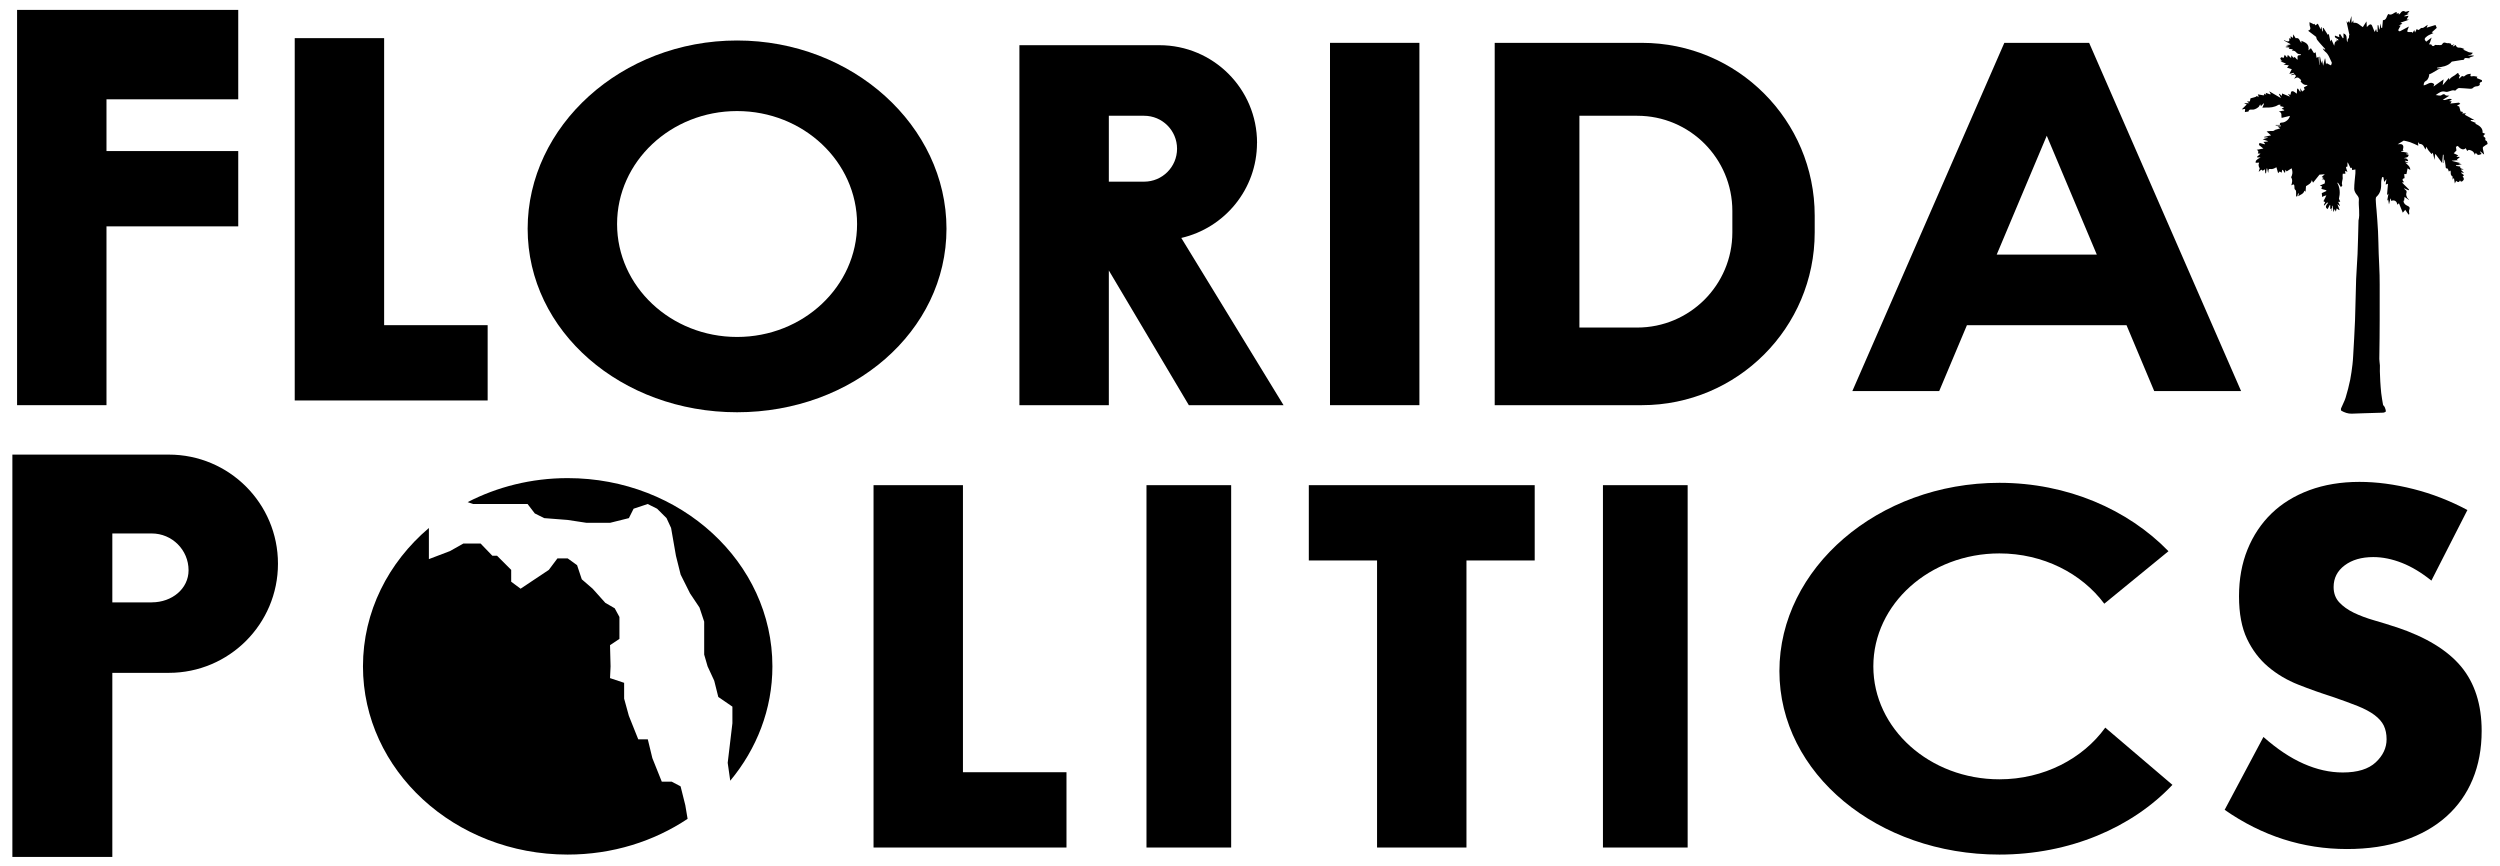
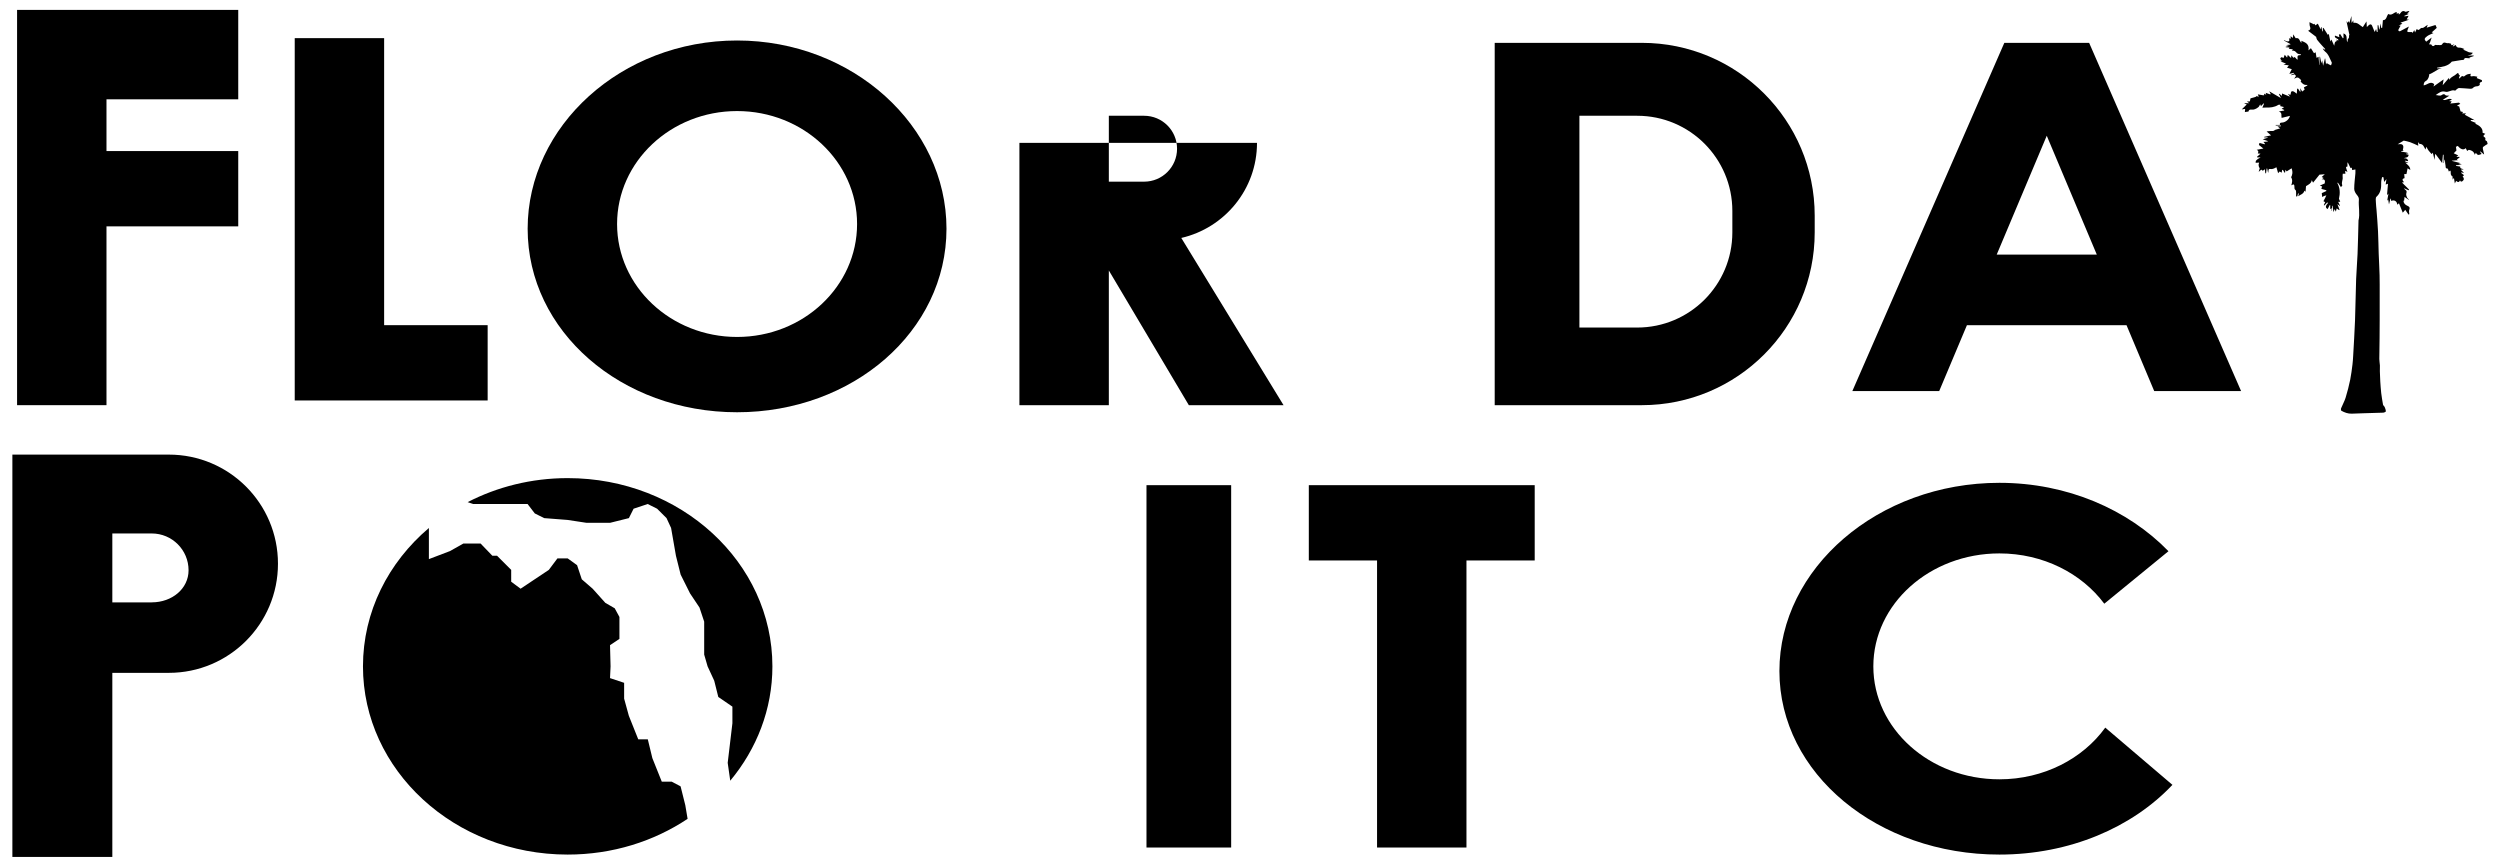
<svg xmlns="http://www.w3.org/2000/svg" width="101" height="35" viewBox="0 0 101 35" fill="none">
-   <path d="M57.344 1.731H53.732V16.369H57.344V1.731Z" fill="black" />
-   <path d="M68.181 19.601H64.759V34.24H68.181V19.601Z" fill="black" />
  <path d="M49.739 19.601H46.318V34.24H49.739V19.601Z" fill="black" />
  <path d="M4.302 9.145H9.625V6.103H4.302V4.012H9.625V0.4H0.69V16.369H4.302V9.145Z" fill="black" />
  <path d="M19.701 16.179V13.137H15.519V1.541H11.907V16.179H19.701Z" fill="black" />
-   <path d="M38.903 19.601H35.291V34.24H43.086V31.198H38.903V19.601Z" fill="black" />
  <path d="M52.876 19.601V22.643H55.633V34.24H59.245V22.643H62.002V19.601H52.876Z" fill="black" />
  <path d="M29.778 16.655C34.451 16.655 38.238 13.389 38.238 9.24C38.238 5.092 34.451 1.636 29.778 1.636C25.105 1.636 21.317 5.092 21.317 9.24C21.317 13.389 25.105 16.655 29.778 16.655ZM29.778 4.487C32.454 4.487 34.626 6.531 34.626 9.05C34.626 11.569 32.454 13.613 29.778 13.613C27.101 13.613 24.93 11.569 24.93 9.05C24.93 6.531 27.101 4.487 29.778 4.487Z" fill="black" />
  <path d="M80.776 31.484C77.962 31.484 75.683 29.44 75.683 26.921C75.683 24.402 77.962 22.358 80.776 22.358C82.544 22.358 84.101 23.166 85.013 24.39L87.606 22.269C85.975 20.588 83.521 19.506 80.776 19.506C75.867 19.506 71.888 22.963 71.888 27.111C71.888 31.259 75.867 34.525 80.776 34.525C83.614 34.525 86.139 33.432 87.766 31.708L85.053 29.396C84.146 30.651 82.57 31.484 80.776 31.484Z" fill="black" />
  <path d="M73.314 8.714C73.314 4.858 70.188 1.731 66.331 1.731H60.386V16.369H66.331C70.186 16.369 73.314 13.244 73.314 9.387V8.712V8.714ZM69.987 9.389C69.987 11.512 68.266 13.233 66.143 13.233H63.808V4.677H66.143C68.266 4.677 69.987 6.398 69.987 8.522V9.39V9.389Z" fill="black" />
  <path d="M6.821 18.366H0.5V34.62H4.538V27.183H6.821C9.257 27.183 11.23 25.21 11.23 22.774C11.23 20.339 9.257 18.366 6.821 18.366ZM6.131 24.337H4.538V21.552H6.131C6.952 21.552 7.618 22.217 7.618 23.039C7.618 23.782 6.952 24.335 6.131 24.335V24.337Z" fill="black" />
-   <path d="M50.785 5.771C50.785 3.592 49.019 1.826 46.84 1.826H41.184V16.369H44.797V10.927L48.029 16.369H51.855L47.724 9.613C49.475 9.21 50.783 7.645 50.783 5.771H50.785ZM46.222 7.339H44.797V4.677H46.222C46.958 4.677 47.553 5.273 47.553 6.008C47.553 6.744 46.958 7.339 46.222 7.339Z" fill="black" />
+   <path d="M50.785 5.771H41.184V16.369H44.797V10.927L48.029 16.369H51.855L47.724 9.613C49.475 9.21 50.783 7.645 50.783 5.771H50.785ZM46.222 7.339H44.797V4.677H46.222C46.958 4.677 47.553 5.273 47.553 6.008C47.553 6.744 46.958 7.339 46.222 7.339Z" fill="black" />
  <path d="M85.911 13.137L87.03 15.799H90.54L84.401 1.731H80.975L74.835 15.799H78.344L79.464 13.137H85.911ZM82.688 5.482L84.711 10.286H80.667L82.69 5.482H82.688Z" fill="black" />
  <path d="M22.933 19.316C21.466 19.316 20.087 19.67 18.893 20.286L19.112 20.362H21.314L21.605 20.742L21.985 20.932L22.935 21.006L23.696 21.122H24.646L25.407 20.932L25.597 20.552L26.167 20.362L26.547 20.552L26.928 20.932L27.112 21.33L27.308 22.453L27.498 23.214L27.878 23.974L28.259 24.544L28.449 25.115V26.445L28.587 26.921L28.855 27.501L29.019 28.157L29.589 28.548V29.219L29.399 30.818L29.502 31.541C30.568 30.259 31.205 28.659 31.205 26.921C31.205 22.721 27.502 19.316 22.935 19.316H22.933Z" fill="black" />
  <path d="M27.496 31.769L27.137 31.579H26.736L26.355 30.628L26.171 29.868H25.785L25.405 28.917L25.215 28.225V27.586L24.645 27.396L24.667 26.921L24.645 26.065L25.025 25.811V24.925L24.835 24.575L24.454 24.354L23.943 23.784L23.504 23.404L23.314 22.833L22.933 22.558H22.521L22.173 23.023L21.032 23.784L20.652 23.501V23.023L20.082 22.453H19.892L19.416 21.959H18.719L18.181 22.263L17.327 22.588V21.331C15.69 22.721 14.664 24.71 14.664 26.921C14.664 31.12 18.367 34.525 22.933 34.525C24.745 34.525 26.418 33.989 27.779 33.081L27.686 32.529L27.496 31.769Z" fill="black" />
-   <path d="M96.812 25.339C96.513 25.24 96.213 25.147 95.909 25.06C95.605 24.972 95.331 24.869 95.089 24.752C94.848 24.634 94.652 24.493 94.502 24.331C94.354 24.17 94.278 23.965 94.278 23.717C94.278 23.356 94.426 23.065 94.724 22.841C95.023 22.617 95.407 22.506 95.88 22.506C96.253 22.506 96.639 22.584 97.036 22.74C97.433 22.896 97.831 23.136 98.228 23.457L99.683 20.605C98.987 20.233 98.26 19.949 97.502 19.757C96.743 19.565 96.017 19.468 95.321 19.468C94.576 19.468 93.901 19.581 93.299 19.803C92.696 20.027 92.186 20.341 91.77 20.744C91.354 21.147 91.03 21.632 90.8 22.198C90.57 22.765 90.456 23.394 90.456 24.09C90.456 24.786 90.565 25.36 90.781 25.814C90.998 26.269 91.285 26.643 91.639 26.942C91.992 27.24 92.397 27.48 92.85 27.659C93.304 27.839 93.766 28.003 94.238 28.153C94.635 28.29 94.973 28.413 95.253 28.525C95.532 28.637 95.759 28.759 95.933 28.889C96.106 29.02 96.232 29.162 96.306 29.316C96.38 29.472 96.418 29.655 96.418 29.866C96.418 30.214 96.272 30.525 95.981 30.797C95.688 31.071 95.245 31.208 94.648 31.208C94.126 31.208 93.599 31.09 93.065 30.854C92.53 30.619 91.99 30.257 91.443 29.773L89.876 32.717C91.392 33.774 93.038 34.301 94.816 34.301C95.673 34.301 96.439 34.187 97.118 33.957C97.795 33.727 98.367 33.404 98.833 32.987C99.299 32.571 99.652 32.071 99.895 31.487C100.137 30.904 100.259 30.252 100.259 29.531C100.259 28.463 99.981 27.596 99.43 26.93C98.876 26.265 98.004 25.735 96.812 25.337V25.339Z" fill="black" />
  <path d="M100.359 6.233C100.338 6.145 100.319 6.082 100.308 6.018C100.304 5.991 100.304 5.947 100.321 5.934C100.376 5.888 100.441 5.854 100.5 5.816C100.487 5.774 100.483 5.708 100.46 5.698C100.399 5.676 100.399 5.643 100.411 5.594C100.413 5.582 100.403 5.561 100.392 5.556C100.281 5.495 100.352 5.453 100.407 5.408C100.367 5.39 100.329 5.375 100.295 5.36C100.317 5.189 100.181 5.073 99.996 4.997C100.015 4.984 100.029 4.972 100.032 4.97C99.962 4.942 99.89 4.911 99.816 4.881L99.823 4.849H99.964C99.837 4.778 99.709 4.708 99.574 4.634C99.601 4.609 99.614 4.598 99.631 4.581H99.472C99.487 4.554 99.496 4.541 99.506 4.525C99.462 4.514 99.424 4.504 99.407 4.501C99.386 4.427 99.369 4.364 99.35 4.299C99.335 4.295 99.306 4.29 99.278 4.282C99.278 4.274 99.278 4.265 99.279 4.257C99.317 4.238 99.356 4.217 99.395 4.196C99.371 4.174 99.346 4.153 99.342 4.147C99.222 4.158 99.12 4.17 98.992 4.183C99.025 4.136 99.036 4.119 99.049 4.098C99.019 4.094 98.994 4.09 98.943 4.082C98.989 4.058 99.013 4.044 99.059 4.02C98.932 3.936 98.827 4.079 98.688 4.033C98.783 3.974 98.854 3.928 98.953 3.866C98.884 3.858 98.816 3.869 98.797 3.845C98.745 3.778 98.692 3.809 98.654 3.835C98.574 3.894 98.504 3.843 98.403 3.841C98.532 3.748 98.644 3.662 98.781 3.704C98.928 3.748 99.047 3.601 99.19 3.664C99.194 3.664 99.207 3.641 99.221 3.632C99.262 3.603 99.304 3.556 99.346 3.556C99.496 3.558 99.646 3.579 99.797 3.586C99.831 3.588 99.88 3.581 99.901 3.558C99.953 3.503 100.01 3.487 100.084 3.485C100.12 3.485 100.19 3.434 100.186 3.425C100.156 3.331 100.219 3.318 100.264 3.309C100.268 3.274 100.272 3.25 100.272 3.238C100.2 3.21 100.131 3.183 100.057 3.153C100.072 3.124 100.084 3.105 100.087 3.1C100.021 3.092 99.953 3.065 99.894 3.079C99.778 3.105 99.799 3.048 99.823 2.98C99.665 2.999 99.665 3.001 99.547 3.088C99.536 3.098 99.504 3.079 99.466 3.069C99.445 3.09 99.401 3.13 99.359 3.17L99.34 3.157C99.354 3.119 99.365 3.081 99.378 3.041C99.361 3.029 99.335 3.02 99.333 3.006C99.319 2.913 99.268 2.963 99.243 2.987C99.16 3.071 99.03 3.096 98.966 3.206C98.964 3.21 98.949 3.206 98.939 3.206C98.939 3.187 98.943 3.168 98.945 3.139C98.857 3.242 98.779 3.333 98.684 3.444C98.698 3.349 98.709 3.282 98.721 3.208C98.589 3.301 98.46 3.392 98.314 3.495C98.327 3.449 98.335 3.423 98.342 3.398C98.184 3.261 98.061 3.434 97.915 3.449C97.92 3.36 97.937 3.303 98.013 3.265C98.091 3.227 98.15 3.073 98.135 3.006C98.177 2.987 98.219 2.972 98.257 2.949C98.348 2.896 98.439 2.839 98.53 2.788C98.561 2.771 98.597 2.769 98.631 2.759C98.631 2.755 98.631 2.754 98.631 2.75C98.576 2.754 98.521 2.759 98.466 2.763C98.462 2.754 98.46 2.744 98.456 2.735C98.675 2.695 98.903 2.676 99.053 2.489C99.175 2.468 99.304 2.449 99.432 2.427C99.481 2.417 99.551 2.444 99.567 2.356C99.567 2.349 99.612 2.343 99.637 2.345C99.684 2.345 99.73 2.352 99.778 2.356C99.774 2.347 99.77 2.335 99.766 2.326C99.825 2.305 99.884 2.284 99.941 2.265L99.933 2.244H99.69C99.759 2.212 99.842 2.242 99.901 2.132C99.833 2.122 99.779 2.115 99.745 2.111C99.658 2.071 99.584 2.037 99.508 2.003C99.53 1.995 99.553 1.987 99.568 1.982C99.502 1.961 99.433 1.921 99.369 1.925C99.278 1.93 99.234 1.9 99.213 1.818C99.171 1.839 99.137 1.858 99.101 1.877C99.097 1.871 99.095 1.868 99.091 1.862C99.114 1.835 99.137 1.809 99.158 1.782C99.093 1.809 99.027 1.873 99.021 1.765C98.97 1.755 98.932 1.738 98.897 1.744C98.821 1.757 98.736 1.662 98.667 1.782C98.626 1.856 98.525 1.807 98.453 1.82C98.43 1.824 98.392 1.805 98.38 1.816C98.31 1.887 98.259 1.871 98.221 1.795C98.188 1.793 98.16 1.792 98.131 1.79C98.144 1.767 98.162 1.744 98.171 1.717C98.194 1.657 98.213 1.594 98.24 1.516C98.154 1.581 98.086 1.634 98.019 1.683C97.932 1.596 97.935 1.55 98.057 1.461C98.127 1.409 98.217 1.381 98.312 1.335C98.287 1.326 98.266 1.318 98.241 1.309C98.323 1.236 98.388 1.179 98.445 1.126C98.428 1.088 98.412 1.054 98.394 1.01C98.279 1.044 98.156 1.082 98.036 1.119C98.051 1.081 98.067 1.042 98.082 1.004C97.996 1.044 97.914 1.139 97.859 1.128C97.764 1.107 97.734 1.29 97.639 1.168C97.616 1.215 97.597 1.252 97.568 1.311C97.557 1.276 97.549 1.252 97.536 1.214C97.502 1.271 97.489 1.297 97.466 1.335C97.453 1.309 97.447 1.293 97.447 1.295C97.409 1.295 97.38 1.295 97.352 1.295C97.321 1.295 97.289 1.297 97.262 1.288C97.255 1.286 97.257 1.242 97.262 1.219C97.276 1.174 97.297 1.132 97.319 1.071C97.19 1.141 97.078 1.202 96.966 1.259C96.951 1.267 96.918 1.263 96.905 1.252C96.894 1.242 96.892 1.21 96.897 1.195C96.924 1.139 96.958 1.086 96.987 1.033H96.909C96.972 1.001 97.011 0.98 97.057 0.957C97.03 0.944 97.013 0.934 96.979 0.917C97.101 0.875 97.201 0.839 97.329 0.795C97.272 0.79 97.243 0.788 97.23 0.786C97.257 0.735 97.279 0.691 97.308 0.638C97.241 0.647 97.192 0.655 97.141 0.662C97.141 0.655 97.139 0.647 97.137 0.639C97.19 0.617 97.243 0.592 97.316 0.561C97.281 0.554 97.268 0.552 97.247 0.548C97.279 0.518 97.308 0.495 97.335 0.47L97.327 0.446C97.302 0.449 97.278 0.453 97.253 0.459C97.228 0.465 97.194 0.484 97.179 0.474C97.085 0.419 97.027 0.453 96.977 0.533C96.964 0.552 96.941 0.565 96.912 0.59C96.915 0.468 96.857 0.563 96.827 0.556V0.485C96.707 0.497 96.627 0.649 96.489 0.565C96.411 0.647 96.426 0.814 96.27 0.816C96.259 0.921 96.249 1.023 96.24 1.126C96.226 1.126 96.213 1.126 96.2 1.126C96.192 1.071 96.186 1.018 96.177 0.946C96.16 1.039 96.146 1.113 96.133 1.189C96.127 1.189 96.122 1.189 96.116 1.187C96.106 1.132 96.097 1.077 96.088 1.02C96.076 1.02 96.067 1.02 96.055 1.02V1.292C96.046 1.292 96.036 1.292 96.025 1.292C96.015 1.255 96.008 1.219 95.994 1.172C95.975 1.214 95.962 1.238 95.937 1.292C95.895 1.193 95.865 1.117 95.833 1.041C95.812 0.991 95.776 0.968 95.726 0.997C95.696 1.014 95.673 1.044 95.62 1.094C95.614 1.001 95.61 0.934 95.606 0.864C95.559 0.94 95.511 1.01 95.458 1.096C95.342 1.033 95.249 0.89 95.08 0.923C95.076 0.883 95.074 0.856 95.072 0.82C95.051 0.856 95.036 0.885 95.021 0.911C95.013 0.911 95.008 0.908 95 0.908V0.645C94.97 0.744 94.943 0.828 94.914 0.923C94.895 0.89 94.884 0.871 94.869 0.847C94.865 0.873 94.863 0.892 94.857 0.925C94.837 0.9 94.823 0.885 94.797 0.856C94.84 1.062 94.882 1.248 94.92 1.428C94.914 1.425 94.899 1.415 94.901 1.415C94.897 1.461 94.909 1.525 94.882 1.548C94.846 1.581 94.846 1.607 94.846 1.643C94.846 1.662 94.84 1.681 94.837 1.706C94.764 1.592 94.869 1.415 94.677 1.349V1.533C94.677 1.533 94.66 1.542 94.652 1.548C94.612 1.487 94.574 1.425 94.542 1.375C94.525 1.383 94.51 1.392 94.492 1.402C94.498 1.428 94.504 1.459 94.511 1.504C94.445 1.48 94.39 1.459 94.333 1.438C94.293 1.562 94.472 1.531 94.475 1.634C94.443 1.622 94.412 1.613 94.382 1.603C94.38 1.607 94.376 1.613 94.374 1.617C94.395 1.63 94.418 1.641 94.439 1.655C94.31 1.662 94.323 1.757 94.302 1.849C94.259 1.752 94.224 1.676 94.188 1.596C94.175 1.624 94.162 1.651 94.148 1.677C94.126 1.573 94.105 1.474 94.084 1.371C94.067 1.387 94.051 1.4 94.044 1.408C93.983 1.312 93.926 1.217 93.867 1.124C93.859 1.128 93.852 1.132 93.844 1.136V1.265C93.844 1.265 93.829 1.265 93.821 1.267C93.81 1.208 93.797 1.149 93.785 1.09C93.781 1.09 93.778 1.09 93.772 1.09C93.766 1.124 93.76 1.158 93.755 1.187C93.717 1.111 93.681 1.039 93.639 0.955C93.605 0.98 93.576 1.003 93.544 1.025C93.53 1.003 93.515 0.98 93.5 0.953C93.492 0.972 93.489 0.984 93.489 0.985C93.422 0.953 93.356 0.923 93.302 0.896C93.308 0.961 93.302 1.02 93.321 1.067C93.357 1.155 93.34 1.212 93.247 1.242C93.365 1.331 93.473 1.415 93.572 1.489C93.585 1.535 93.589 1.577 93.608 1.603C93.673 1.687 93.743 1.765 93.812 1.843C93.854 1.89 93.899 1.938 93.943 1.984C93.935 1.991 93.93 1.997 93.922 2.004C93.894 1.987 93.863 1.968 93.835 1.951C93.859 2.004 93.888 2.048 93.928 2.079C94.078 2.189 94.12 2.368 94.201 2.52C94.217 2.546 94.184 2.6 94.173 2.641C94.148 2.63 94.124 2.62 94.099 2.607C94.065 2.588 94.032 2.569 94 2.55C94.002 2.546 93.994 2.562 93.972 2.6C93.958 2.503 93.949 2.432 93.939 2.364C93.935 2.364 93.93 2.364 93.926 2.364C93.905 2.451 93.882 2.541 93.854 2.657C93.838 2.567 93.827 2.508 93.816 2.436C93.806 2.476 93.799 2.503 93.785 2.558C93.762 2.449 93.745 2.368 93.728 2.288C93.722 2.288 93.717 2.29 93.709 2.292V2.62C93.709 2.62 93.701 2.62 93.698 2.62C93.688 2.516 93.679 2.411 93.669 2.295C93.637 2.312 93.616 2.324 93.589 2.337C93.576 2.255 93.563 2.185 93.551 2.111C93.517 2.13 93.494 2.143 93.485 2.149C93.441 2.077 93.401 2.014 93.361 1.947C93.331 1.974 93.312 1.991 93.262 2.035C93.306 1.773 93.135 1.717 92.975 1.647C92.977 1.674 92.979 1.696 92.981 1.731C92.892 1.672 92.911 1.506 92.745 1.544C92.719 1.501 92.684 1.446 92.646 1.387C92.643 1.436 92.639 1.476 92.635 1.533C92.593 1.501 92.57 1.485 92.54 1.463C92.544 1.501 92.546 1.527 92.547 1.562C92.519 1.558 92.5 1.554 92.472 1.55C92.496 1.613 92.51 1.676 92.424 1.672C92.374 1.672 92.325 1.639 92.276 1.622C92.276 1.626 92.272 1.63 92.27 1.636C92.357 1.683 92.445 1.733 92.532 1.78C92.53 1.788 92.527 1.795 92.525 1.803C92.473 1.809 92.422 1.812 92.356 1.82C92.399 1.833 92.426 1.841 92.472 1.856C92.412 1.871 92.376 1.879 92.342 1.889C92.342 1.896 92.346 1.904 92.346 1.909C92.394 1.913 92.441 1.915 92.496 1.919C92.485 1.94 92.477 1.953 92.468 1.968C92.498 1.974 92.523 1.978 92.547 1.982C92.574 1.985 92.599 1.987 92.633 1.993C92.612 2.018 92.603 2.029 92.589 2.044C92.686 2.041 92.726 2.063 92.795 2.145C92.812 2.166 92.844 2.176 92.873 2.183C92.897 2.191 92.924 2.189 92.951 2.191C92.951 2.202 92.953 2.214 92.954 2.225C92.911 2.233 92.846 2.227 92.831 2.254C92.81 2.288 92.825 2.347 92.825 2.394C92.819 2.4 92.812 2.406 92.806 2.411C92.774 2.375 92.741 2.341 92.707 2.303C92.69 2.314 92.673 2.326 92.656 2.335C92.629 2.303 92.606 2.276 92.568 2.233C92.565 2.282 92.563 2.307 92.561 2.345C92.511 2.297 92.472 2.259 92.426 2.217C92.416 2.255 92.411 2.28 92.399 2.328C92.356 2.276 92.327 2.24 92.304 2.212C92.287 2.257 92.272 2.299 92.255 2.343C92.211 2.324 92.183 2.311 92.177 2.309C92.15 2.33 92.135 2.341 92.12 2.352C92.127 2.366 92.139 2.389 92.152 2.411C92.144 2.415 92.135 2.421 92.127 2.425C92.152 2.436 92.177 2.447 92.213 2.465C92.175 2.472 92.154 2.478 92.135 2.482C92.205 2.51 92.274 2.537 92.342 2.563L92.335 2.584C92.312 2.59 92.287 2.594 92.264 2.6C92.264 2.603 92.264 2.607 92.266 2.611C92.331 2.62 92.394 2.63 92.47 2.641C92.439 2.677 92.422 2.698 92.395 2.733C92.462 2.754 92.513 2.771 92.588 2.795C92.555 2.86 92.523 2.923 92.49 2.987C92.519 2.98 92.551 2.968 92.584 2.961C92.614 2.953 92.646 2.949 92.677 2.942C92.679 2.949 92.681 2.959 92.683 2.966L92.553 3.027C92.553 3.027 92.555 3.035 92.557 3.039C92.606 3.027 92.656 3.018 92.707 3.006C92.724 3.027 92.741 3.048 92.759 3.069C92.732 3.109 92.707 3.145 92.683 3.181C92.831 3.098 92.848 3.122 92.97 3.24C92.962 3.259 92.941 3.286 92.947 3.293C93.011 3.381 93.089 3.447 93.217 3.43C93.217 3.438 93.217 3.447 93.215 3.455C93.169 3.48 93.124 3.504 93.076 3.531C93.088 3.563 93.099 3.594 93.108 3.619C93.072 3.647 93.044 3.672 93.01 3.698C92.985 3.657 92.962 3.62 92.928 3.563C92.933 3.626 92.937 3.664 92.941 3.702C92.935 3.702 92.93 3.704 92.922 3.706C92.895 3.664 92.869 3.624 92.84 3.582C92.829 3.582 92.817 3.584 92.804 3.586C92.8 3.649 92.797 3.712 92.791 3.786C92.73 3.746 92.679 3.689 92.624 3.685C92.53 3.677 92.563 3.782 92.528 3.835C92.5 3.822 92.472 3.809 92.43 3.79C92.462 3.833 92.483 3.862 92.515 3.906C92.397 3.858 92.299 3.818 92.192 3.776V3.873C92.148 3.841 92.112 3.814 92.078 3.788C92.074 3.792 92.068 3.793 92.065 3.797C92.091 3.849 92.118 3.9 92.15 3.963C91.987 3.868 91.84 3.782 91.675 3.687C91.703 3.738 91.719 3.767 91.736 3.797L91.717 3.814C91.656 3.793 91.593 3.771 91.532 3.75C91.538 3.771 91.546 3.792 91.557 3.826C91.517 3.807 91.492 3.795 91.466 3.784C91.47 3.809 91.472 3.83 91.475 3.849C91.454 3.849 91.433 3.849 91.413 3.847C91.35 3.837 91.287 3.826 91.217 3.812C91.23 3.849 91.238 3.873 91.253 3.911C91.209 3.896 91.181 3.885 91.152 3.875C91.154 3.885 91.156 3.894 91.158 3.904C91.08 3.927 91.002 3.949 90.92 3.974C90.914 4.004 90.907 4.042 90.895 4.096C90.871 4.096 90.827 4.1 90.776 4.101C90.804 4.122 90.827 4.138 90.869 4.17H90.677C90.677 4.17 90.677 4.177 90.677 4.183C90.715 4.198 90.753 4.212 90.77 4.219C90.703 4.284 90.639 4.347 90.567 4.419C90.614 4.411 90.652 4.408 90.705 4.4C90.7 4.449 90.696 4.493 90.692 4.527C90.726 4.522 90.778 4.514 90.838 4.506C90.859 4.394 90.96 4.436 91.036 4.428C91.108 4.421 91.251 4.341 91.272 4.286C91.281 4.261 91.3 4.238 91.314 4.215C91.323 4.242 91.333 4.269 91.342 4.29C91.376 4.254 91.413 4.214 91.449 4.176C91.454 4.181 91.462 4.185 91.468 4.191C91.449 4.236 91.428 4.282 91.399 4.35C91.456 4.349 91.496 4.343 91.538 4.345C91.713 4.35 91.884 4.337 92.038 4.24C92.061 4.225 92.099 4.233 92.135 4.231C92.127 4.254 92.124 4.269 92.118 4.286C92.167 4.297 92.215 4.311 92.279 4.326C92.234 4.356 92.205 4.377 92.179 4.394C92.217 4.411 92.249 4.427 92.283 4.442C92.281 4.449 92.279 4.457 92.278 4.466C92.215 4.478 92.152 4.487 92.063 4.503C92.215 4.554 92.152 4.668 92.177 4.763C92.291 4.736 92.401 4.708 92.513 4.681C92.489 4.816 92.335 4.951 92.184 4.953C92.112 4.953 92.099 4.982 92.108 5.048H91.939C91.939 5.048 91.939 5.063 91.939 5.071H92.152C92.152 5.071 92.152 5.09 92.152 5.1C92.105 5.101 92.055 5.105 92.008 5.107C92.04 5.13 92.07 5.153 92.118 5.187C92.015 5.217 91.937 5.24 91.838 5.269C91.882 5.28 91.905 5.284 91.926 5.29C91.861 5.299 91.8 5.29 91.74 5.292C91.681 5.292 91.622 5.305 91.572 5.312C91.629 5.362 91.681 5.406 91.751 5.468C91.639 5.493 91.555 5.51 91.472 5.529C91.472 5.537 91.473 5.544 91.475 5.552H91.616C91.616 5.552 91.616 5.56 91.618 5.565C91.555 5.584 91.49 5.603 91.414 5.628C91.492 5.655 91.555 5.677 91.618 5.698C91.618 5.706 91.614 5.712 91.612 5.719C91.561 5.723 91.508 5.727 91.443 5.733C91.472 5.767 91.489 5.788 91.506 5.809C91.502 5.816 91.498 5.824 91.494 5.83C91.426 5.812 91.356 5.793 91.283 5.774C91.274 5.809 91.266 5.837 91.26 5.856C91.321 5.906 91.374 5.947 91.441 6.001C91.342 6.02 91.257 6.035 91.171 6.052C91.247 6.088 91.251 6.138 91.213 6.2C91.253 6.202 91.279 6.204 91.325 6.208C91.268 6.259 91.224 6.299 91.181 6.337C91.184 6.345 91.19 6.35 91.194 6.358H91.331C91.167 6.44 91.114 6.497 91.131 6.577C91.177 6.575 91.222 6.571 91.268 6.569C91.26 6.603 91.251 6.636 91.245 6.662C91.253 6.702 91.26 6.74 91.268 6.776C91.274 6.776 91.285 6.774 91.299 6.773C91.285 6.82 91.272 6.868 91.251 6.944C91.3 6.902 91.327 6.877 91.356 6.852C91.378 6.868 91.399 6.885 91.418 6.898C91.449 6.877 91.472 6.858 91.5 6.837C91.508 6.902 91.513 6.949 91.519 6.999C91.528 6.999 91.538 6.999 91.549 6.999C91.557 6.934 91.565 6.869 91.572 6.805C91.58 6.805 91.585 6.805 91.593 6.805C91.606 6.864 91.62 6.921 91.631 6.98C91.643 6.963 91.643 6.947 91.643 6.93C91.648 6.826 91.662 6.818 91.764 6.83C91.799 6.833 91.838 6.818 91.873 6.805C91.907 6.792 91.939 6.773 91.968 6.757C91.992 6.841 92.013 6.917 92.036 6.997C92.061 6.968 92.08 6.947 92.097 6.928C92.127 6.946 92.152 6.961 92.179 6.976C92.186 6.938 92.192 6.908 92.198 6.875C92.207 6.869 92.217 6.864 92.226 6.858L92.299 6.982C92.299 6.982 92.312 6.97 92.319 6.965C92.323 6.934 92.325 6.906 92.329 6.86C92.356 6.892 92.371 6.911 92.382 6.925C92.451 6.881 92.513 6.841 92.58 6.799C92.641 6.965 92.606 7.079 92.561 7.16C92.629 7.267 92.603 7.375 92.568 7.487C92.603 7.472 92.631 7.459 92.654 7.447C92.743 7.503 92.646 7.609 92.738 7.677C92.781 7.712 92.755 7.837 92.762 7.932C92.859 7.972 92.789 7.807 92.876 7.812C92.867 7.85 92.859 7.887 92.848 7.928C92.943 7.858 93.067 7.837 93.097 7.702C93.12 7.723 93.133 7.734 93.144 7.746C93.152 7.655 93.16 7.569 93.163 7.52C93.276 7.451 93.369 7.413 93.397 7.278C93.42 7.326 93.432 7.35 93.447 7.381C93.536 7.271 93.622 7.162 93.707 7.056C93.766 7.05 93.831 7.046 93.922 7.039C93.871 7.084 93.842 7.109 93.797 7.151C93.829 7.166 93.852 7.177 93.876 7.191C93.844 7.214 93.819 7.229 93.797 7.244C93.949 7.231 93.933 7.322 93.918 7.411C93.857 7.438 93.795 7.465 93.722 7.497C93.762 7.514 93.791 7.525 93.816 7.535C93.802 7.565 93.789 7.592 93.781 7.619C93.781 7.622 93.802 7.638 93.817 7.641C93.871 7.657 93.926 7.67 93.979 7.685C93.979 7.696 93.983 7.706 93.985 7.717C93.915 7.75 93.844 7.782 93.799 7.803C93.806 7.868 93.81 7.908 93.817 7.959C93.848 7.942 93.867 7.93 93.888 7.921C93.92 7.909 93.953 7.9 93.985 7.89C93.972 7.921 93.958 7.951 93.943 7.982C93.918 8.031 93.894 8.081 93.867 8.128C93.892 8.141 93.916 8.155 93.937 8.168C93.916 8.212 93.899 8.25 93.88 8.288C93.888 8.292 93.897 8.297 93.905 8.301C93.941 8.261 93.977 8.221 94.013 8.183C94.028 8.187 94.042 8.191 94.057 8.193C93.985 8.282 93.905 8.371 94.036 8.447C94.061 8.398 94.091 8.341 94.122 8.282C94.127 8.284 94.135 8.288 94.141 8.29V8.449C94.162 8.436 94.175 8.427 94.2 8.411V8.523C94.2 8.523 94.207 8.523 94.211 8.523C94.215 8.453 94.219 8.385 94.221 8.314C94.228 8.314 94.234 8.314 94.241 8.314C94.249 8.39 94.259 8.468 94.27 8.571C94.293 8.516 94.304 8.487 94.321 8.447C94.338 8.484 94.35 8.51 94.369 8.552C94.38 8.501 94.39 8.463 94.401 8.419C94.437 8.446 94.47 8.466 94.502 8.489C94.508 8.485 94.511 8.482 94.517 8.476C94.49 8.406 94.464 8.337 94.43 8.244C94.475 8.28 94.5 8.299 94.525 8.32C94.528 8.316 94.532 8.312 94.536 8.311C94.513 8.261 94.489 8.212 94.462 8.153H94.546C94.527 8.107 94.511 8.069 94.494 8.031C94.544 7.812 94.542 7.596 94.426 7.387C94.435 7.387 94.445 7.383 94.454 7.383C94.494 7.44 94.532 7.499 94.574 7.56C94.597 7.531 94.635 7.497 94.629 7.484C94.578 7.369 94.663 7.263 94.643 7.153C94.635 7.113 94.646 7.069 94.648 7.02H94.755C94.751 6.982 94.745 6.944 94.741 6.904C94.774 6.917 94.802 6.927 94.837 6.942C94.76 6.742 94.76 6.74 94.837 6.729V6.569C94.837 6.569 94.848 6.569 94.854 6.569C94.89 6.643 94.928 6.719 94.964 6.793C94.979 6.786 94.992 6.78 95.011 6.773C95.019 6.814 95.025 6.843 95.028 6.871C95.07 6.864 95.105 6.856 95.158 6.845C95.158 6.896 95.162 6.949 95.158 7.003C95.141 7.212 95.11 7.421 95.11 7.63C95.11 7.714 95.163 7.809 95.221 7.877C95.27 7.936 95.304 7.991 95.299 8.065C95.276 8.349 95.352 8.632 95.283 8.913C95.281 8.923 95.283 8.932 95.283 8.942C95.272 9.383 95.262 9.822 95.245 10.263C95.232 10.6 95.2 10.936 95.188 11.273C95.169 11.832 95.163 12.392 95.143 12.951C95.126 13.427 95.093 13.902 95.068 14.377C95.063 14.493 95.053 14.611 95.04 14.725C95.013 14.93 94.99 15.136 94.949 15.337C94.897 15.584 94.837 15.83 94.762 16.069C94.717 16.215 94.637 16.351 94.58 16.495C94.568 16.523 94.574 16.584 94.591 16.594C94.722 16.666 94.861 16.719 95.015 16.712C95.177 16.704 95.338 16.7 95.5 16.695C95.759 16.687 96.019 16.683 96.278 16.672C96.317 16.672 96.388 16.637 96.388 16.62C96.388 16.563 96.365 16.503 96.342 16.447C96.327 16.411 96.281 16.383 96.274 16.347C96.245 16.193 96.221 16.035 96.201 15.879C96.184 15.723 96.173 15.565 96.163 15.409C96.156 15.271 96.15 15.132 96.146 14.995C96.144 14.919 96.152 14.841 96.148 14.763C96.144 14.676 96.124 14.59 96.124 14.503C96.124 14.221 96.133 13.942 96.135 13.66C96.137 13.419 96.137 13.179 96.139 12.938C96.139 12.592 96.139 12.244 96.139 11.898C96.139 11.636 96.141 11.373 96.135 11.113C96.127 10.82 96.11 10.529 96.099 10.238C96.089 9.942 96.087 9.643 96.072 9.347C96.059 9.056 96.032 8.767 96.011 8.478C96.004 8.381 95.989 8.286 95.987 8.191C95.985 8.109 95.964 7.991 96.008 7.951C96.19 7.788 96.205 7.584 96.2 7.366C96.2 7.295 96.222 7.225 96.236 7.155C96.253 7.155 96.272 7.155 96.289 7.155C96.3 7.221 96.31 7.288 96.321 7.352C96.346 7.32 96.373 7.286 96.412 7.234C96.401 7.32 96.394 7.383 96.382 7.455C96.416 7.444 96.437 7.436 96.475 7.423C96.46 7.588 96.447 7.738 96.435 7.885C96.445 7.873 96.46 7.858 96.494 7.82C96.475 7.93 96.46 8.01 96.443 8.109C96.464 8.084 96.472 8.075 96.483 8.06C96.492 8.12 96.502 8.176 96.515 8.257C96.54 8.162 96.557 8.094 96.574 8.025C96.58 8.025 96.588 8.027 96.593 8.029C96.597 8.06 96.601 8.088 96.605 8.12C96.722 8.056 96.848 8.132 96.846 8.271C96.865 8.255 96.88 8.242 96.918 8.212C96.97 8.341 97.017 8.457 97.072 8.592C97.103 8.558 97.127 8.529 97.152 8.501C97.158 8.493 97.165 8.484 97.171 8.476C97.217 8.541 97.262 8.605 97.306 8.672C97.316 8.664 97.327 8.657 97.337 8.649C97.333 8.592 97.312 8.527 97.333 8.48C97.373 8.387 97.338 8.347 97.26 8.314C97.173 8.276 97.108 8.219 97.099 8.113C97.11 8.109 97.126 8.105 97.127 8.105C97.133 8.058 97.137 8.016 97.144 7.955C97.222 8.01 97.276 8.048 97.329 8.086C97.308 8.041 97.262 8.014 97.243 7.976C97.221 7.93 97.203 7.871 97.213 7.824C97.224 7.767 97.249 7.719 97.188 7.677C97.165 7.662 97.146 7.639 97.126 7.62C97.129 7.617 97.133 7.613 97.137 7.609C97.194 7.636 97.251 7.662 97.308 7.689C97.314 7.679 97.319 7.668 97.325 7.658C97.232 7.565 97.137 7.47 97.04 7.373C97.061 7.369 97.089 7.366 97.122 7.36C97.036 7.267 97.046 7.221 97.144 7.196C97.141 7.139 97.135 7.086 97.131 7.033H97.221C97.234 6.968 97.251 6.885 97.266 6.801C97.291 6.814 97.325 6.833 97.378 6.864C97.367 6.717 97.262 6.658 97.175 6.569C97.224 6.577 97.255 6.582 97.285 6.588C97.285 6.584 97.287 6.582 97.289 6.579C97.245 6.556 97.2 6.535 97.156 6.512C97.158 6.506 97.16 6.499 97.163 6.493C97.207 6.499 97.251 6.504 97.291 6.51C97.274 6.413 97.205 6.388 97.11 6.392C97.19 6.356 97.302 6.381 97.308 6.252C97.276 6.244 97.24 6.234 97.205 6.225C97.205 6.219 97.205 6.215 97.205 6.21C97.238 6.204 97.268 6.2 97.3 6.195C97.255 6.164 97.205 6.157 97.156 6.149C97.106 6.141 97.055 6.132 97.006 6.124C97.006 6.117 97.008 6.111 97.01 6.103C97.042 6.103 97.076 6.1 97.108 6.1C97.108 6.096 97.108 6.094 97.108 6.09C97.089 6.086 97.072 6.082 97.07 6.082C97.078 6.022 97.106 5.955 97.091 5.902C97.059 5.793 96.953 5.828 96.867 5.828C96.947 5.778 97.021 5.736 97.11 5.681C97.177 5.696 97.276 5.712 97.367 5.744C97.481 5.784 97.588 5.839 97.698 5.888C97.696 5.843 97.692 5.801 97.688 5.738C97.719 5.776 97.734 5.809 97.749 5.811C97.833 5.814 97.89 5.85 97.926 5.925C97.947 5.966 97.97 6.006 97.989 6.041C97.998 6.01 98.01 5.976 98.027 5.928C98.061 5.991 98.078 6.033 98.103 6.067C98.144 6.122 98.192 6.172 98.238 6.225C98.238 6.225 98.257 6.204 98.285 6.168C98.312 6.276 98.333 6.368 98.356 6.459C98.363 6.381 98.371 6.305 98.378 6.229L98.403 6.233C98.487 6.349 98.572 6.465 98.662 6.586C98.673 6.47 98.683 6.36 98.694 6.25C98.703 6.25 98.713 6.252 98.722 6.254V6.588C98.722 6.588 98.732 6.588 98.736 6.588C98.741 6.546 98.747 6.504 98.755 6.44C98.77 6.474 98.776 6.482 98.776 6.489C98.783 6.556 98.785 6.626 98.8 6.691C98.81 6.734 98.783 6.811 98.88 6.809C98.897 6.809 98.916 6.888 98.935 6.934C98.958 6.911 98.972 6.9 98.985 6.887C98.994 6.902 99.008 6.917 99.01 6.934C99.013 6.968 99.004 7.006 99.013 7.041C99.021 7.069 99.044 7.096 99.059 7.122C99.067 7.119 99.072 7.117 99.08 7.113C99.082 7.157 99.084 7.198 99.088 7.254C99.11 7.225 99.124 7.208 99.139 7.189C99.15 7.261 99.16 7.324 99.175 7.411C99.2 7.362 99.213 7.335 99.228 7.307C99.289 7.362 99.342 7.383 99.384 7.286C99.409 7.354 99.451 7.345 99.489 7.314C99.557 7.259 99.555 7.2 99.489 7.126C99.506 7.113 99.525 7.098 99.549 7.079C99.504 7.044 99.466 7.014 99.426 6.984C99.428 6.978 99.432 6.972 99.433 6.966C99.466 6.972 99.5 6.978 99.547 6.985C99.498 6.938 99.462 6.902 99.426 6.866C99.432 6.86 99.437 6.852 99.443 6.847C99.47 6.849 99.498 6.85 99.528 6.852C99.49 6.799 99.38 6.837 99.392 6.729C99.344 6.721 99.283 6.712 99.222 6.702C99.222 6.693 99.222 6.685 99.222 6.676C99.297 6.67 99.369 6.666 99.443 6.66V6.649C99.405 6.643 99.367 6.638 99.329 6.632C99.329 6.626 99.329 6.62 99.329 6.617C99.348 6.611 99.367 6.605 99.413 6.592C99.278 6.558 99.167 6.529 99.057 6.501C99.057 6.497 99.057 6.495 99.059 6.491C99.133 6.485 99.207 6.48 99.295 6.472C99.272 6.451 99.26 6.444 99.257 6.44C99.297 6.413 99.333 6.387 99.369 6.362C99.363 6.352 99.357 6.343 99.352 6.335C99.317 6.335 99.281 6.339 99.236 6.341C99.272 6.311 99.297 6.29 99.312 6.278C99.249 6.248 99.19 6.219 99.131 6.193C99.167 6.157 99.201 6.119 99.241 6.079C99.236 6.039 99.226 5.987 99.219 5.932C99.245 5.919 99.27 5.906 99.293 5.894C99.39 6.014 99.519 6.088 99.614 5.985C99.637 6.029 99.66 6.071 99.675 6.1C99.7 6.082 99.726 6.052 99.745 6.054C99.859 6.071 99.947 6.126 99.981 6.252C99.994 6.227 100.008 6.2 100.023 6.174C100.106 6.278 100.112 6.278 100.257 6.221C100.236 6.191 100.215 6.162 100.194 6.134C100.2 6.128 100.205 6.124 100.211 6.119C100.249 6.153 100.289 6.185 100.348 6.236L100.359 6.233Z" fill="black" />
  <path d="M100 4.85H99.964C99.964 4.85 99.979 4.858 99.987 4.862C99.99 4.858 99.996 4.854 100 4.85Z" fill="black" />
</svg>